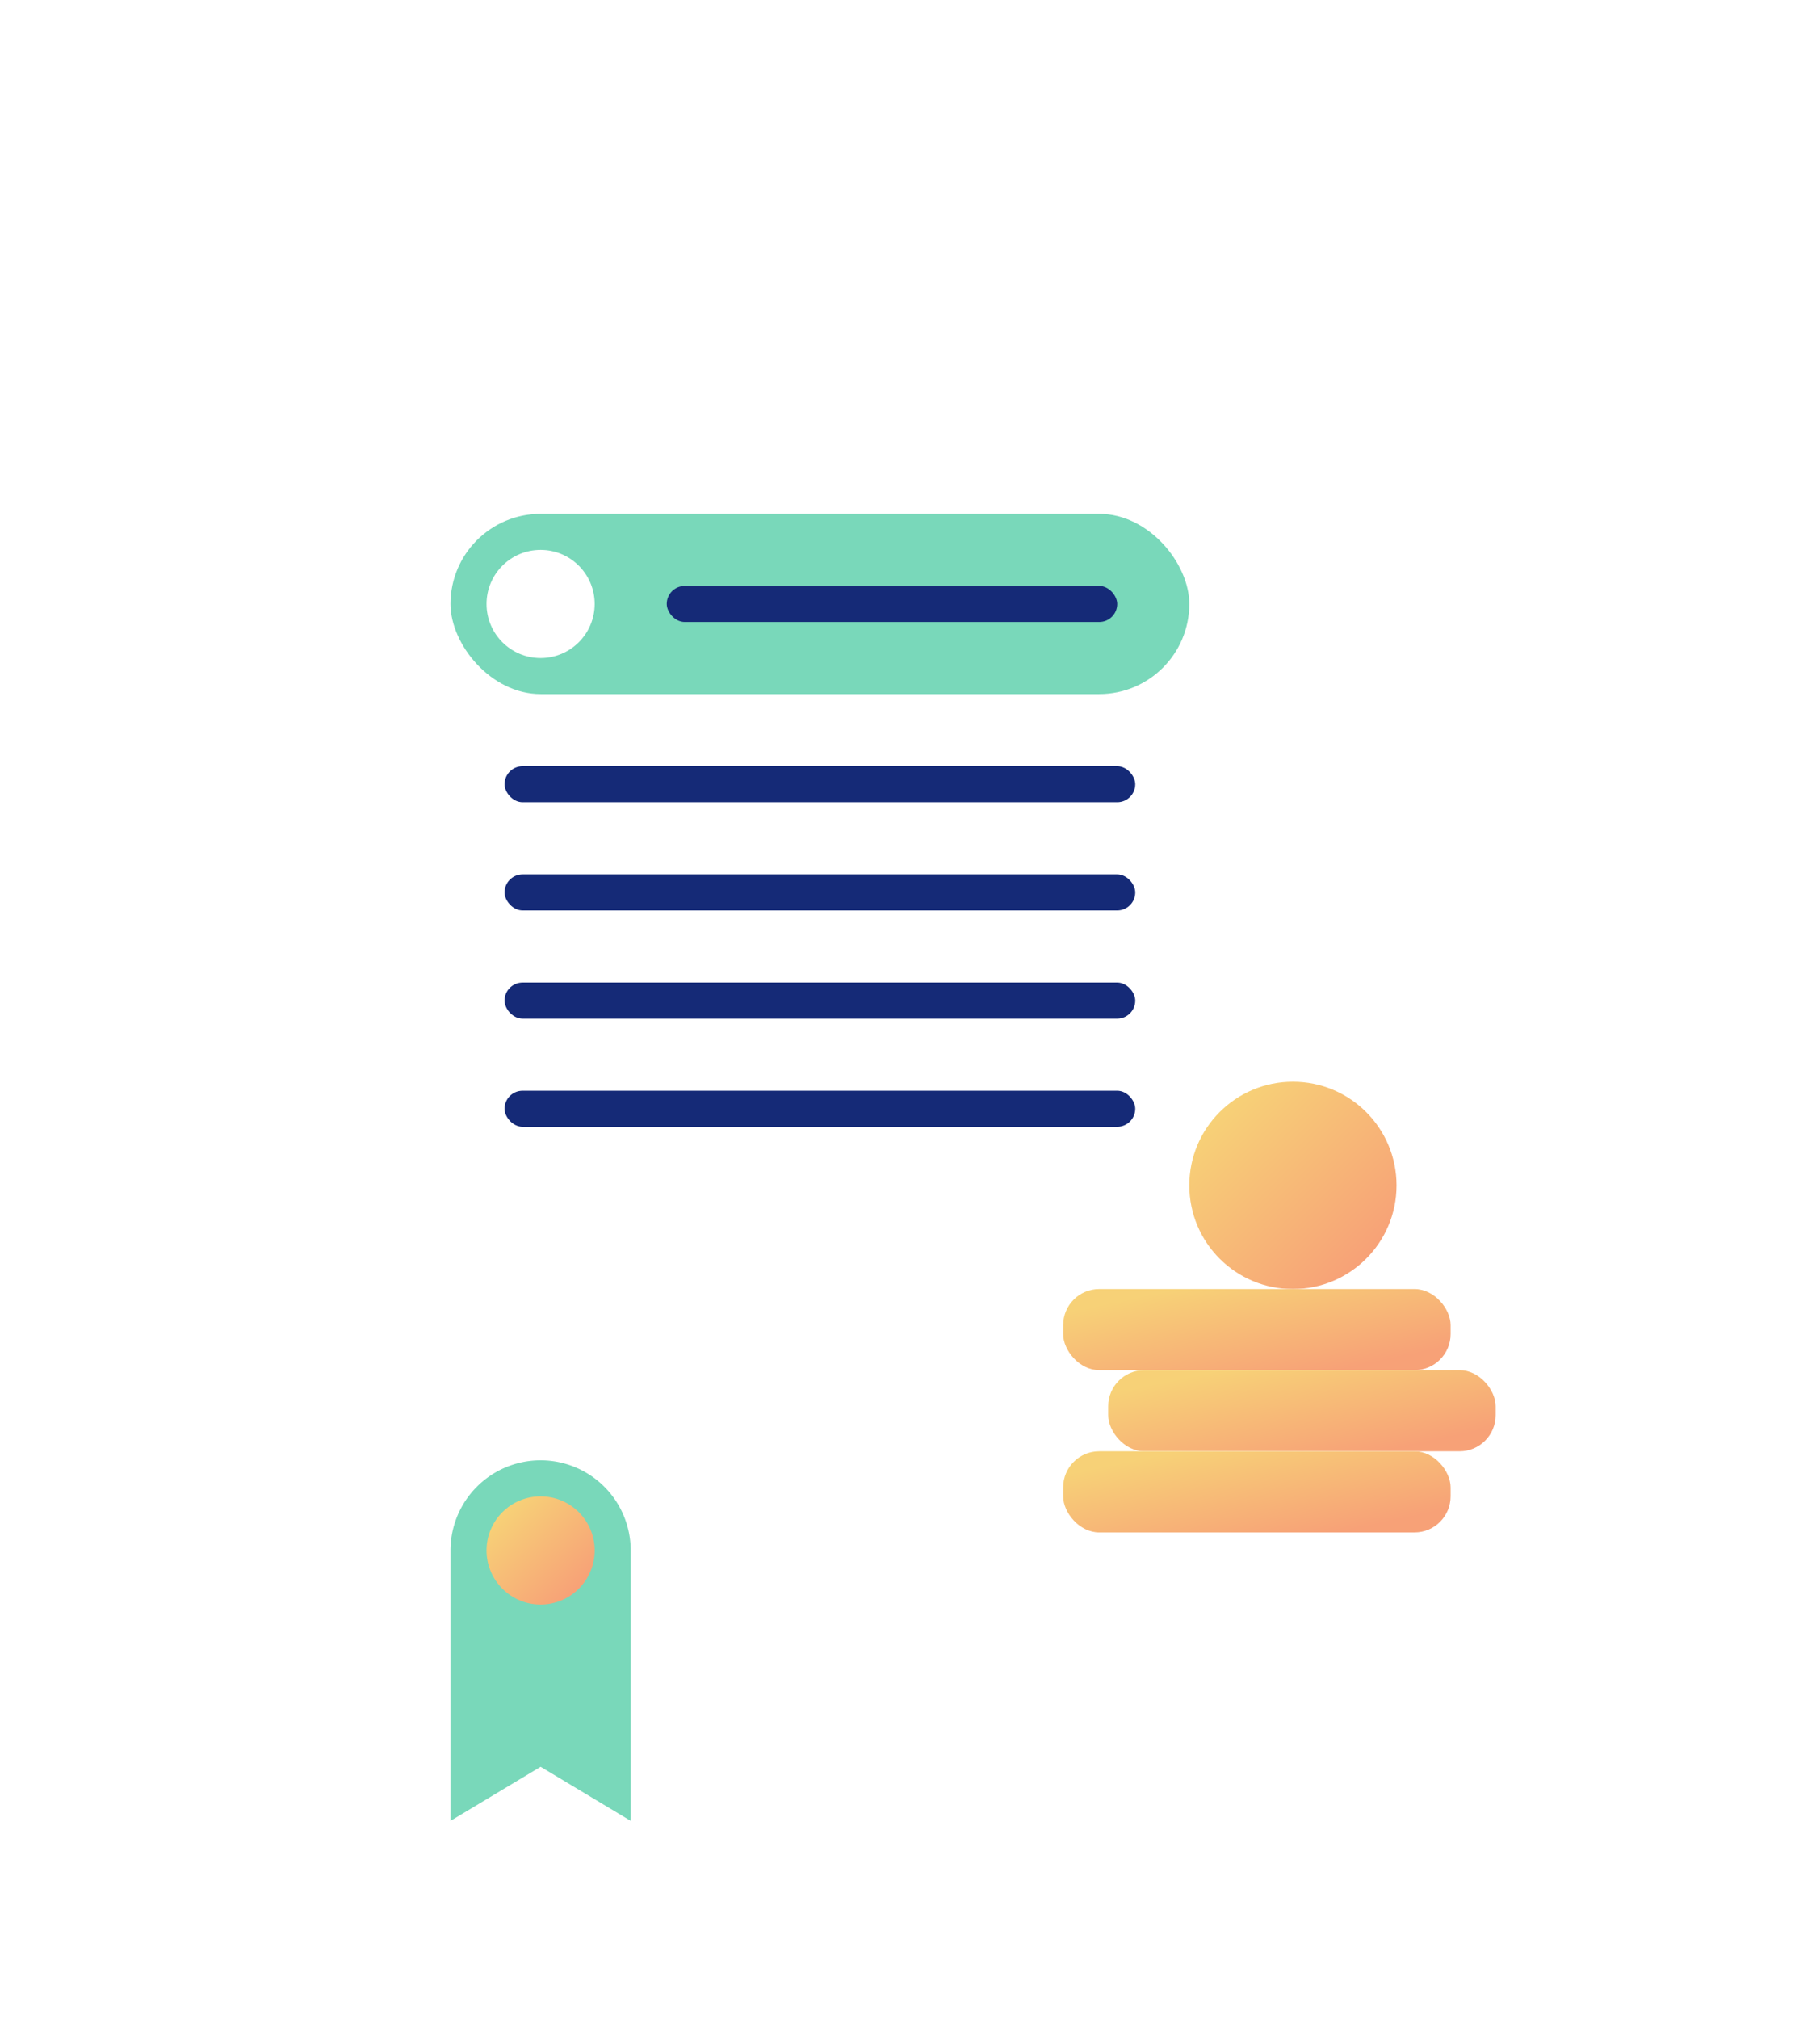
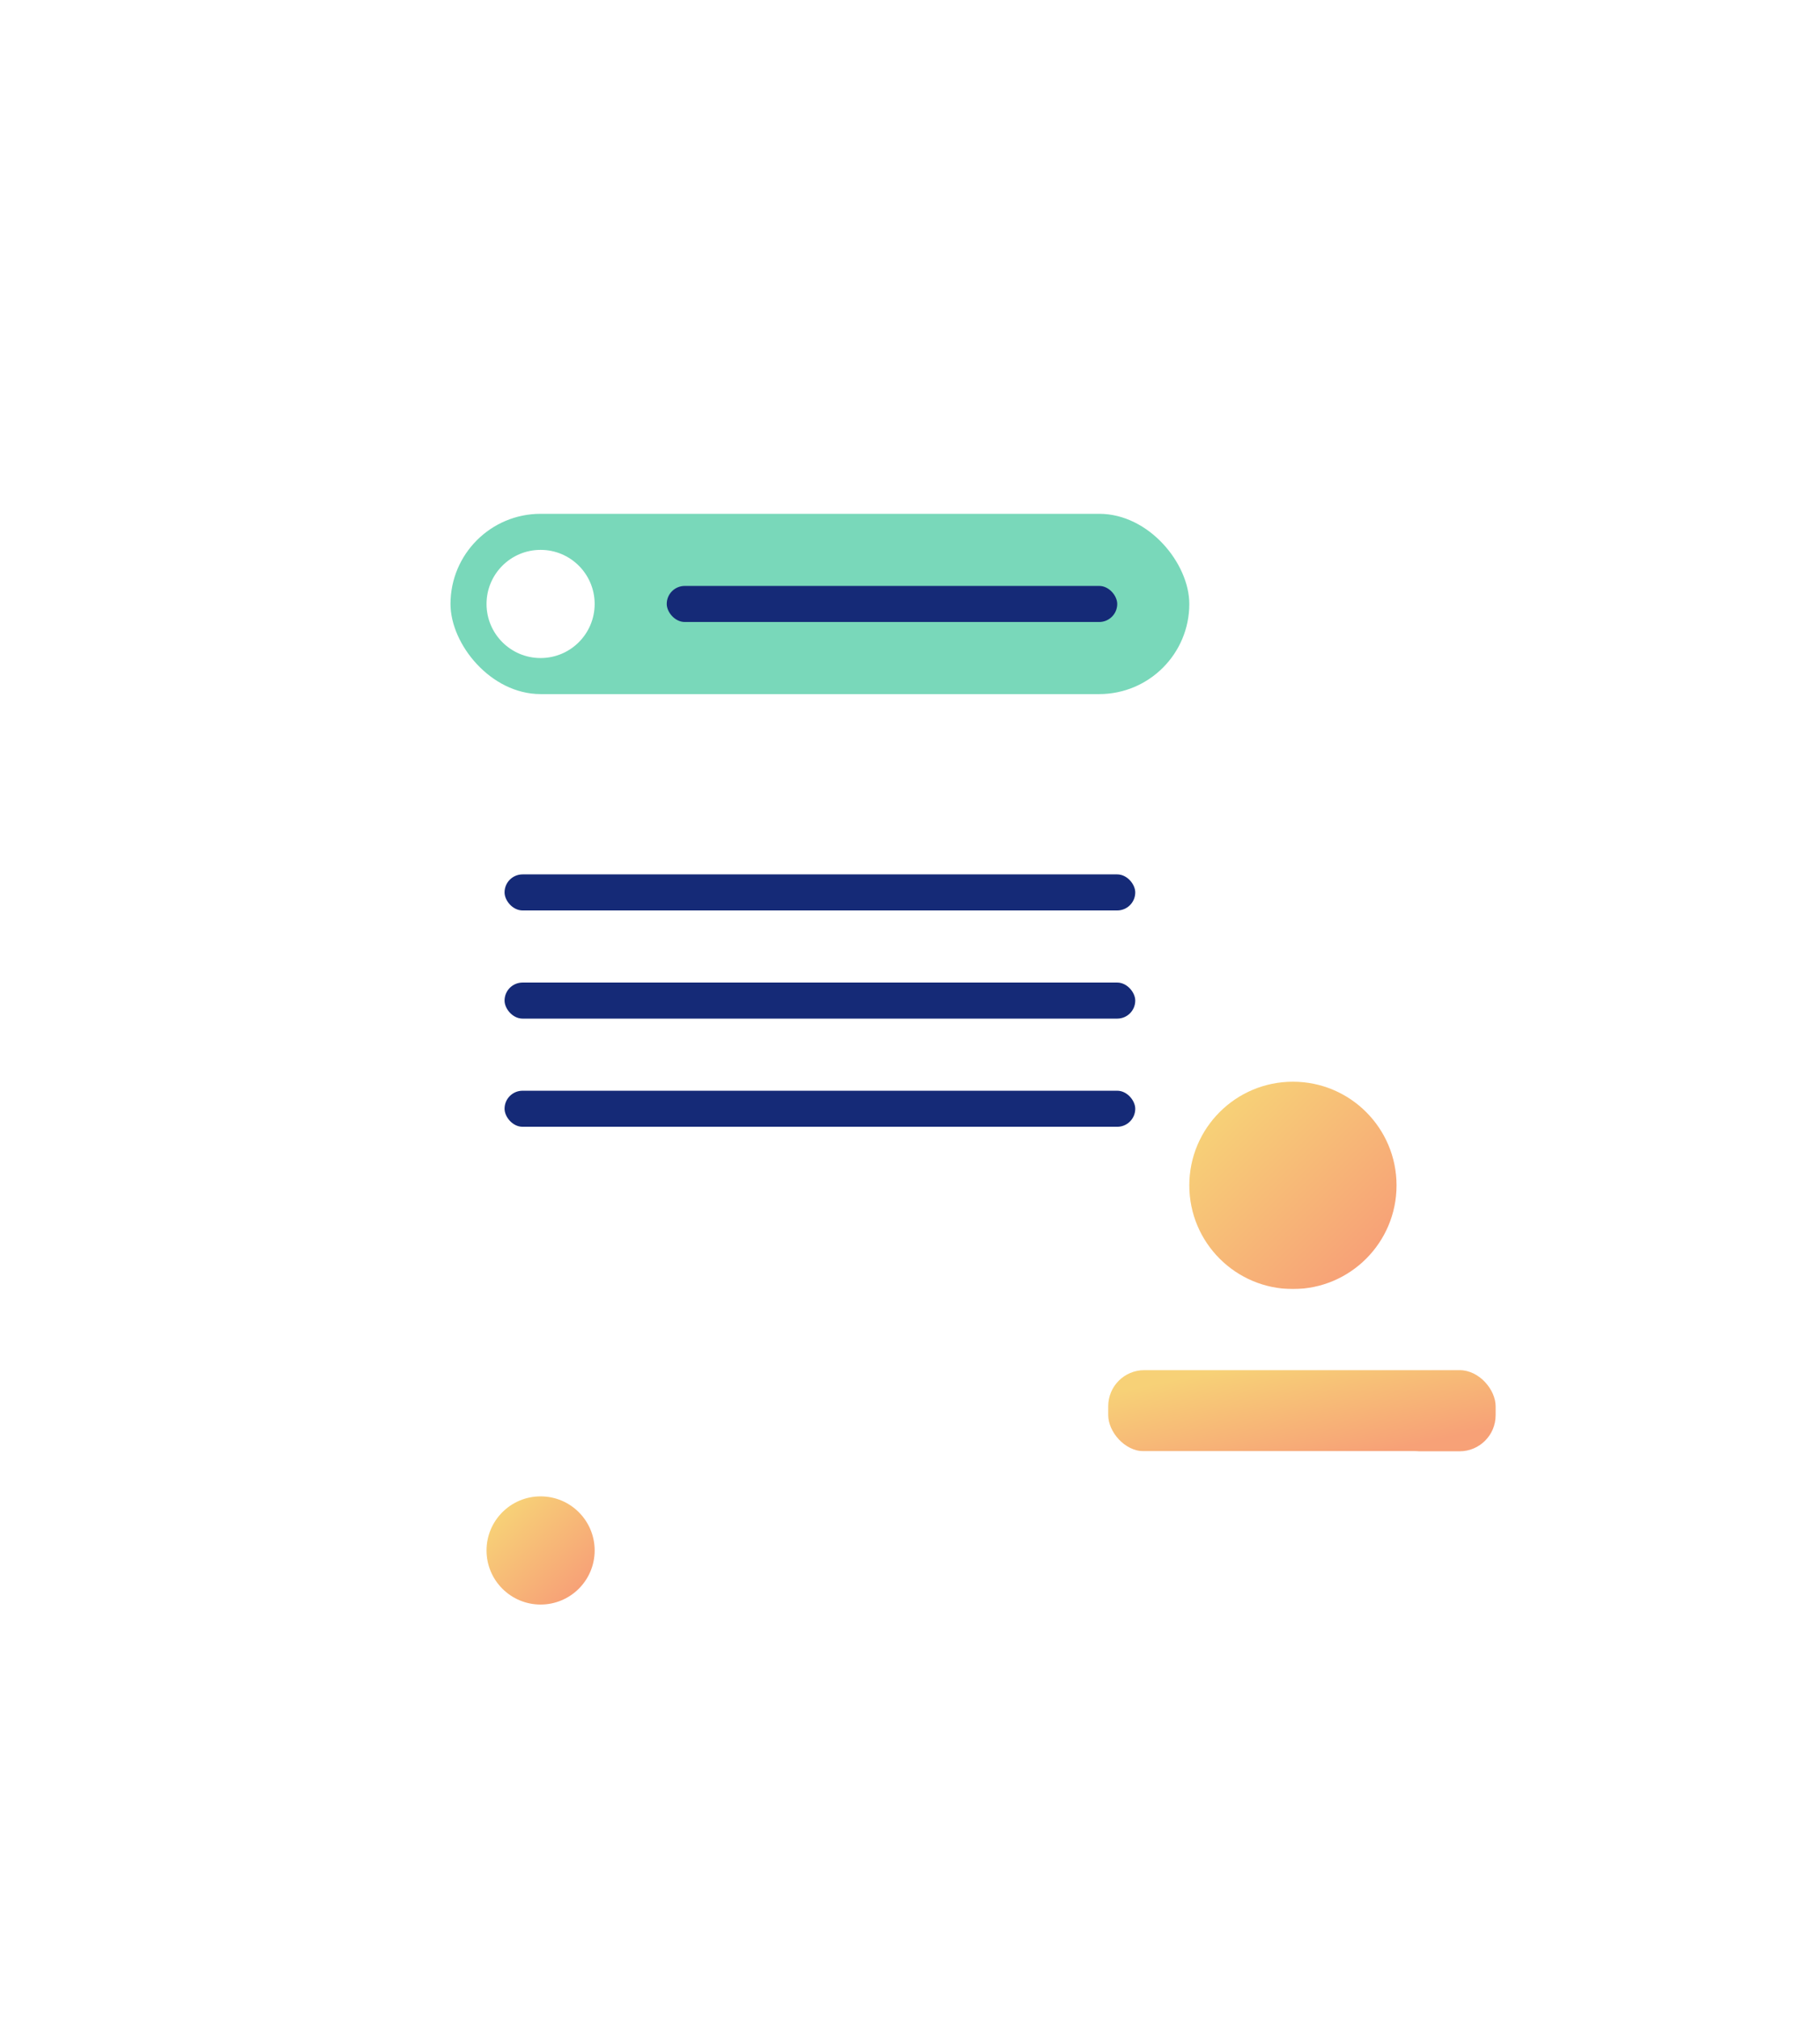
<svg xmlns="http://www.w3.org/2000/svg" width="202" height="224" viewBox="0 0 202 224">
  <defs>
    <filter id="Rectangle" x="30" y="30" width="122" height="164" filterUnits="userSpaceOnUse">
      <feOffset dy="2" />
      <feGaussianBlur stdDeviation="2" result="blur" />
      <feFlood flood-color="#152a77" flood-opacity="0.302" />
      <feComposite operator="in" in2="blur" />
    </filter>
    <filter id="Rectangle-2" x="0" y="0" width="182" height="224" filterUnits="userSpaceOnUse">
      <feOffset dy="2" />
      <feGaussianBlur stdDeviation="12" result="blur-2" />
      <feFlood flood-color="#152a77" flood-opacity="0.102" />
      <feComposite operator="in" in2="blur-2" />
      <feComposite in="SourceGraphic" />
    </filter>
    <filter id="Oval" x="126" y="114" width="35" height="35" filterUnits="userSpaceOnUse">
      <feOffset dy="2" />
      <feGaussianBlur stdDeviation="2" result="blur-3" />
      <feFlood flood-color="#152a77" flood-opacity="0.302" />
      <feComposite operator="in" in2="blur-3" />
    </filter>
    <linearGradient id="linear-gradient" x1="0.146" y1="0.146" x2="0.854" y2="0.854" gradientUnits="objectBoundingBox">
      <stop offset="0" stop-color="#f7d177" />
      <stop offset="1" stop-color="#f7a177" />
    </linearGradient>
    <filter id="Oval-2" x="96" y="84" width="95" height="95" filterUnits="userSpaceOnUse">
      <feOffset dy="2" />
      <feGaussianBlur stdDeviation="12" result="blur-4" />
      <feFlood flood-color="#152a77" flood-opacity="0.102" />
      <feComposite operator="in" in2="blur-4" />
      <feComposite in="SourceGraphic" />
    </filter>
    <filter id="Rectangle_Copy_16" x="112" y="137" width="55" height="21" filterUnits="userSpaceOnUse">
      <feOffset dy="2" />
      <feGaussianBlur stdDeviation="2" result="blur-5" />
      <feFlood flood-color="#152a77" flood-opacity="0.302" />
      <feComposite operator="in" in2="blur-5" />
    </filter>
    <filter id="Rectangle_Copy_16-2" x="82" y="107" width="115" height="81" filterUnits="userSpaceOnUse">
      <feOffset dy="2" />
      <feGaussianBlur stdDeviation="12" result="blur-6" />
      <feFlood flood-color="#152a77" flood-opacity="0.102" />
      <feComposite operator="in" in2="blur-6" />
      <feComposite in="SourceGraphic" />
    </filter>
    <filter id="Rectangle_Copy_15" x="117" y="146" width="55" height="21" filterUnits="userSpaceOnUse">
      <feOffset dy="2" />
      <feGaussianBlur stdDeviation="2" result="blur-7" />
      <feFlood flood-color="#152a77" flood-opacity="0.302" />
      <feComposite operator="in" in2="blur-7" />
    </filter>
    <filter id="Rectangle_Copy_15-2" x="87" y="116" width="115" height="81" filterUnits="userSpaceOnUse">
      <feOffset dy="2" />
      <feGaussianBlur stdDeviation="12" result="blur-8" />
      <feFlood flood-color="#152a77" flood-opacity="0.102" />
      <feComposite operator="in" in2="blur-8" />
      <feComposite in="SourceGraphic" />
    </filter>
    <filter id="Rectangle-3" x="112" y="155" width="55" height="21" filterUnits="userSpaceOnUse">
      <feOffset dy="2" />
      <feGaussianBlur stdDeviation="2" result="blur-9" />
      <feFlood flood-color="#152a77" flood-opacity="0.302" />
      <feComposite operator="in" in2="blur-9" />
    </filter>
    <filter id="Rectangle-4" x="82" y="125" width="115" height="81" filterUnits="userSpaceOnUse">
      <feOffset dy="2" />
      <feGaussianBlur stdDeviation="12" result="blur-10" />
      <feFlood flood-color="#152a77" flood-opacity="0.102" />
      <feComposite operator="in" in2="blur-10" />
      <feComposite in="SourceGraphic" />
    </filter>
  </defs>
  <g id="Group_3" data-name="Group 3" transform="translate(-878 29.909)">
    <g id="Group_8_Copy" data-name="Group 8 Copy" transform="translate(914 4.091)">
      <g id="Rectangle-5" data-name="Rectangle">
        <g transform="matrix(1, 0, 0, 1, -36, -34)" filter="url(#Rectangle)">
          <rect id="Rectangle-6" data-name="Rectangle" width="110" height="152" rx="24" transform="translate(36 34)" fill="#fff" />
        </g>
        <g transform="matrix(1, 0, 0, 1, -36, -34)" filter="url(#Rectangle-2)">
-           <rect id="Rectangle-7" data-name="Rectangle" width="110" height="152" rx="24" transform="translate(36 34)" fill="#fff" />
-         </g>
+           </g>
      </g>
      <g id="Group_12" data-name="Group 12" transform="translate(14 23)">
        <rect id="Rectangle-8" data-name="Rectangle" width="82" height="20" rx="10" fill="#79d8ba" />
        <rect id="Rectangle-9" data-name="Rectangle" width="50" height="4" rx="2" transform="translate(24 8)" fill="#152a77" />
        <circle id="Oval-3" data-name="Oval" cx="6" cy="6" r="6" transform="translate(4 4)" fill="#fff" />
        <g id="Oval-4" data-name="Oval">
          <g transform="matrix(1, 0, 0, 1, -50, -57)" filter="url(#Oval)">
            <circle id="Oval-5" data-name="Oval" cx="11.5" cy="11.5" r="11.5" transform="translate(132 118)" fill="#fff" />
          </g>
          <g transform="matrix(1, 0, 0, 1, -50, -57)" filter="url(#Oval-2)">
            <circle id="Oval-6" data-name="Oval" cx="11.5" cy="11.5" r="11.5" transform="translate(132 118)" fill="url(#linear-gradient)" />
          </g>
        </g>
      </g>
-       <path id="Rectangle_Copy_3" data-name="Rectangle Copy 3" d="M0,10A10,10,0,0,1,10,0H40L34,10l6,10H10A10,10,0,0,1,0,10Z" transform="translate(34 128) rotate(90)" fill="#79d8ba" />
      <circle id="Oval_Copy_6" data-name="Oval Copy 6" cx="6" cy="6" r="6" transform="translate(18 132)" fill="url(#linear-gradient)" />
-       <rect id="Rectangle_Copy_5" data-name="Rectangle Copy 5" width="70" height="4" rx="2" transform="translate(20 51)" fill="#152a77" />
      <rect id="Rectangle_Copy_11" data-name="Rectangle Copy 11" width="70" height="4" rx="2" transform="translate(20 75)" fill="#152a77" />
      <rect id="Rectangle_Copy_10" data-name="Rectangle Copy 10" width="70" height="4" rx="2" transform="translate(20 63)" fill="#152a77" />
      <rect id="Rectangle_Copy_14" data-name="Rectangle Copy 14" width="70" height="4" rx="2" transform="translate(20 87)" fill="#152a77" />
    </g>
    <g id="Rectangle_Copy_16-3" data-name="Rectangle Copy 16">
      <g transform="matrix(1, 0, 0, 1, 878, -29.91)" filter="url(#Rectangle_Copy_16)">
        <rect id="Rectangle_Copy_16-4" data-name="Rectangle Copy 16" width="43" height="9" rx="4" transform="translate(118 141)" fill="#fff" />
      </g>
      <g transform="matrix(1, 0, 0, 1, 878, -29.91)" filter="url(#Rectangle_Copy_16-2)">
-         <rect id="Rectangle_Copy_16-5" data-name="Rectangle Copy 16" width="43" height="9" rx="4" transform="translate(118 141)" fill="url(#linear-gradient)" />
-       </g>
+         </g>
    </g>
    <g id="Rectangle_Copy_15-3" data-name="Rectangle Copy 15">
      <g transform="matrix(1, 0, 0, 1, 878, -29.91)" filter="url(#Rectangle_Copy_15)">
        <rect id="Rectangle_Copy_15-4" data-name="Rectangle Copy 15" width="43" height="9" rx="4" transform="translate(123 150)" fill="#fff" />
      </g>
      <g transform="matrix(1, 0, 0, 1, 878, -29.91)" filter="url(#Rectangle_Copy_15-2)">
        <rect id="Rectangle_Copy_15-5" data-name="Rectangle Copy 15" width="43" height="9" rx="4" transform="translate(123 150)" fill="url(#linear-gradient)" />
      </g>
    </g>
    <g id="Rectangle-10" data-name="Rectangle">
      <g transform="matrix(1, 0, 0, 1, 878, -29.91)" filter="url(#Rectangle-3)">
        <rect id="Rectangle-11" data-name="Rectangle" width="43" height="9" rx="4" transform="translate(118 159)" fill="#fff" />
      </g>
      <g transform="matrix(1, 0, 0, 1, 878, -29.91)" filter="url(#Rectangle-4)">
-         <rect id="Rectangle-12" data-name="Rectangle" width="43" height="9" rx="4" transform="translate(118 159)" fill="url(#linear-gradient)" />
-       </g>
+         </g>
    </g>
  </g>
</svg>